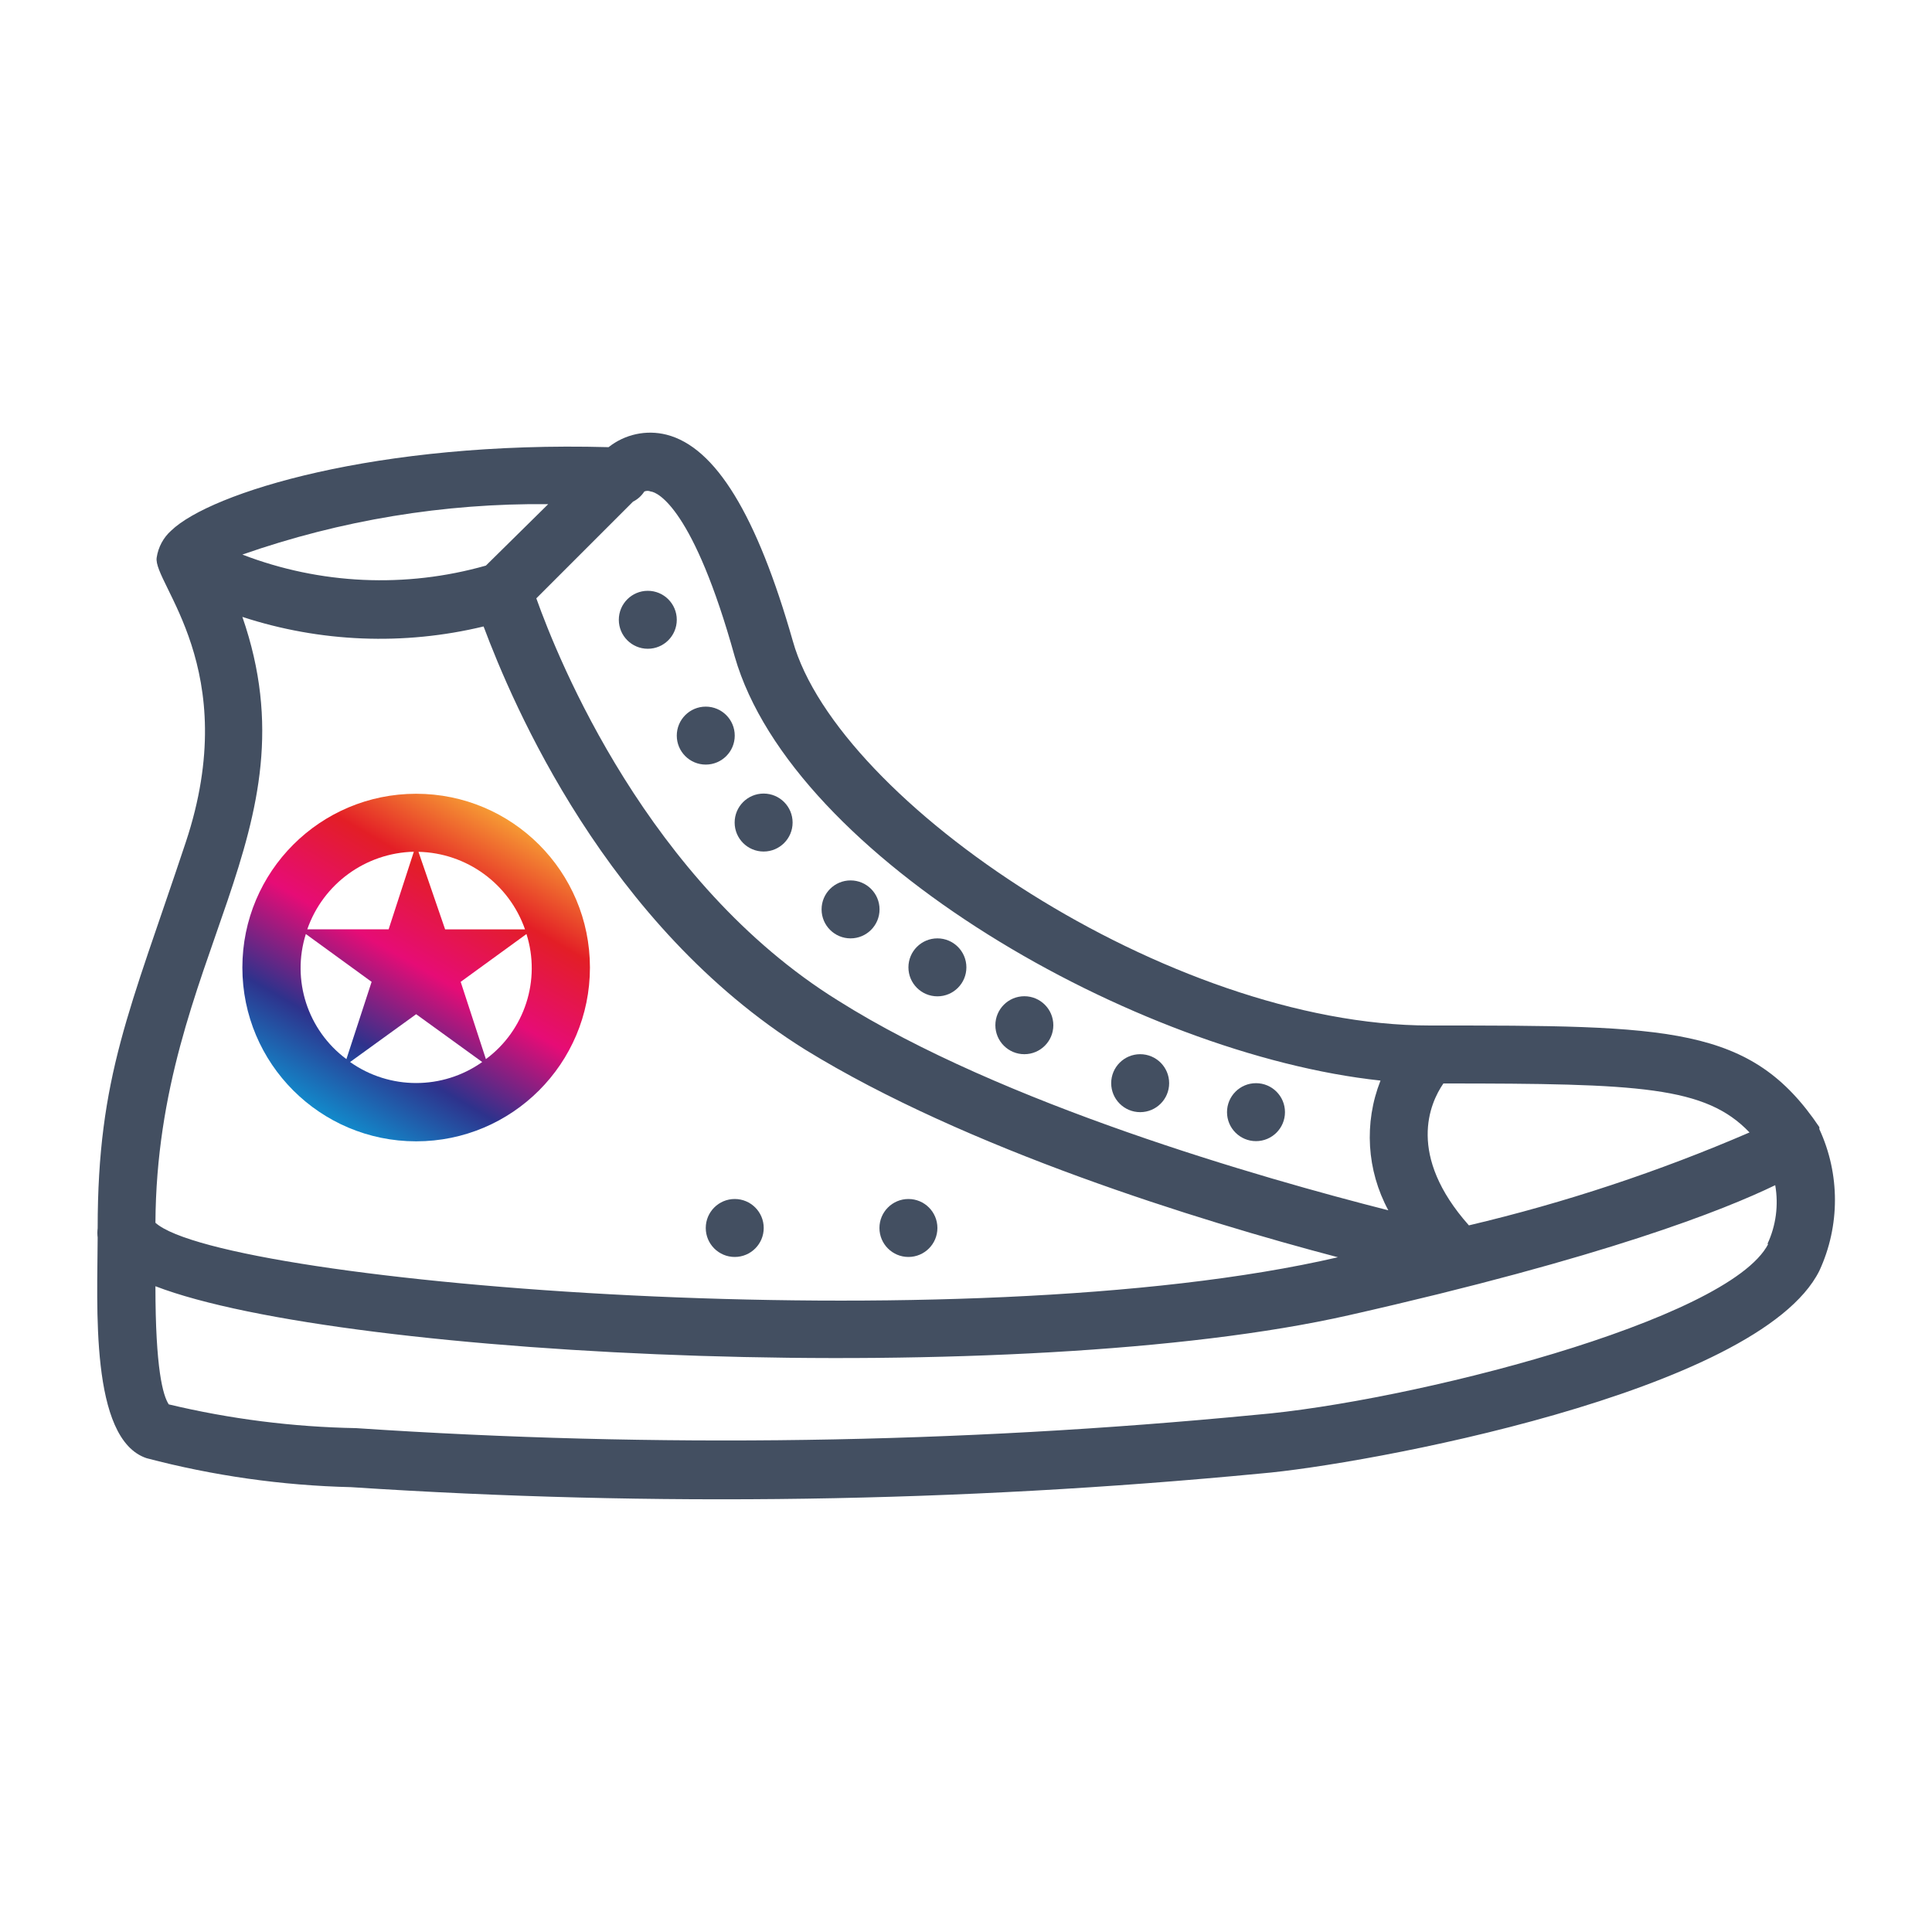
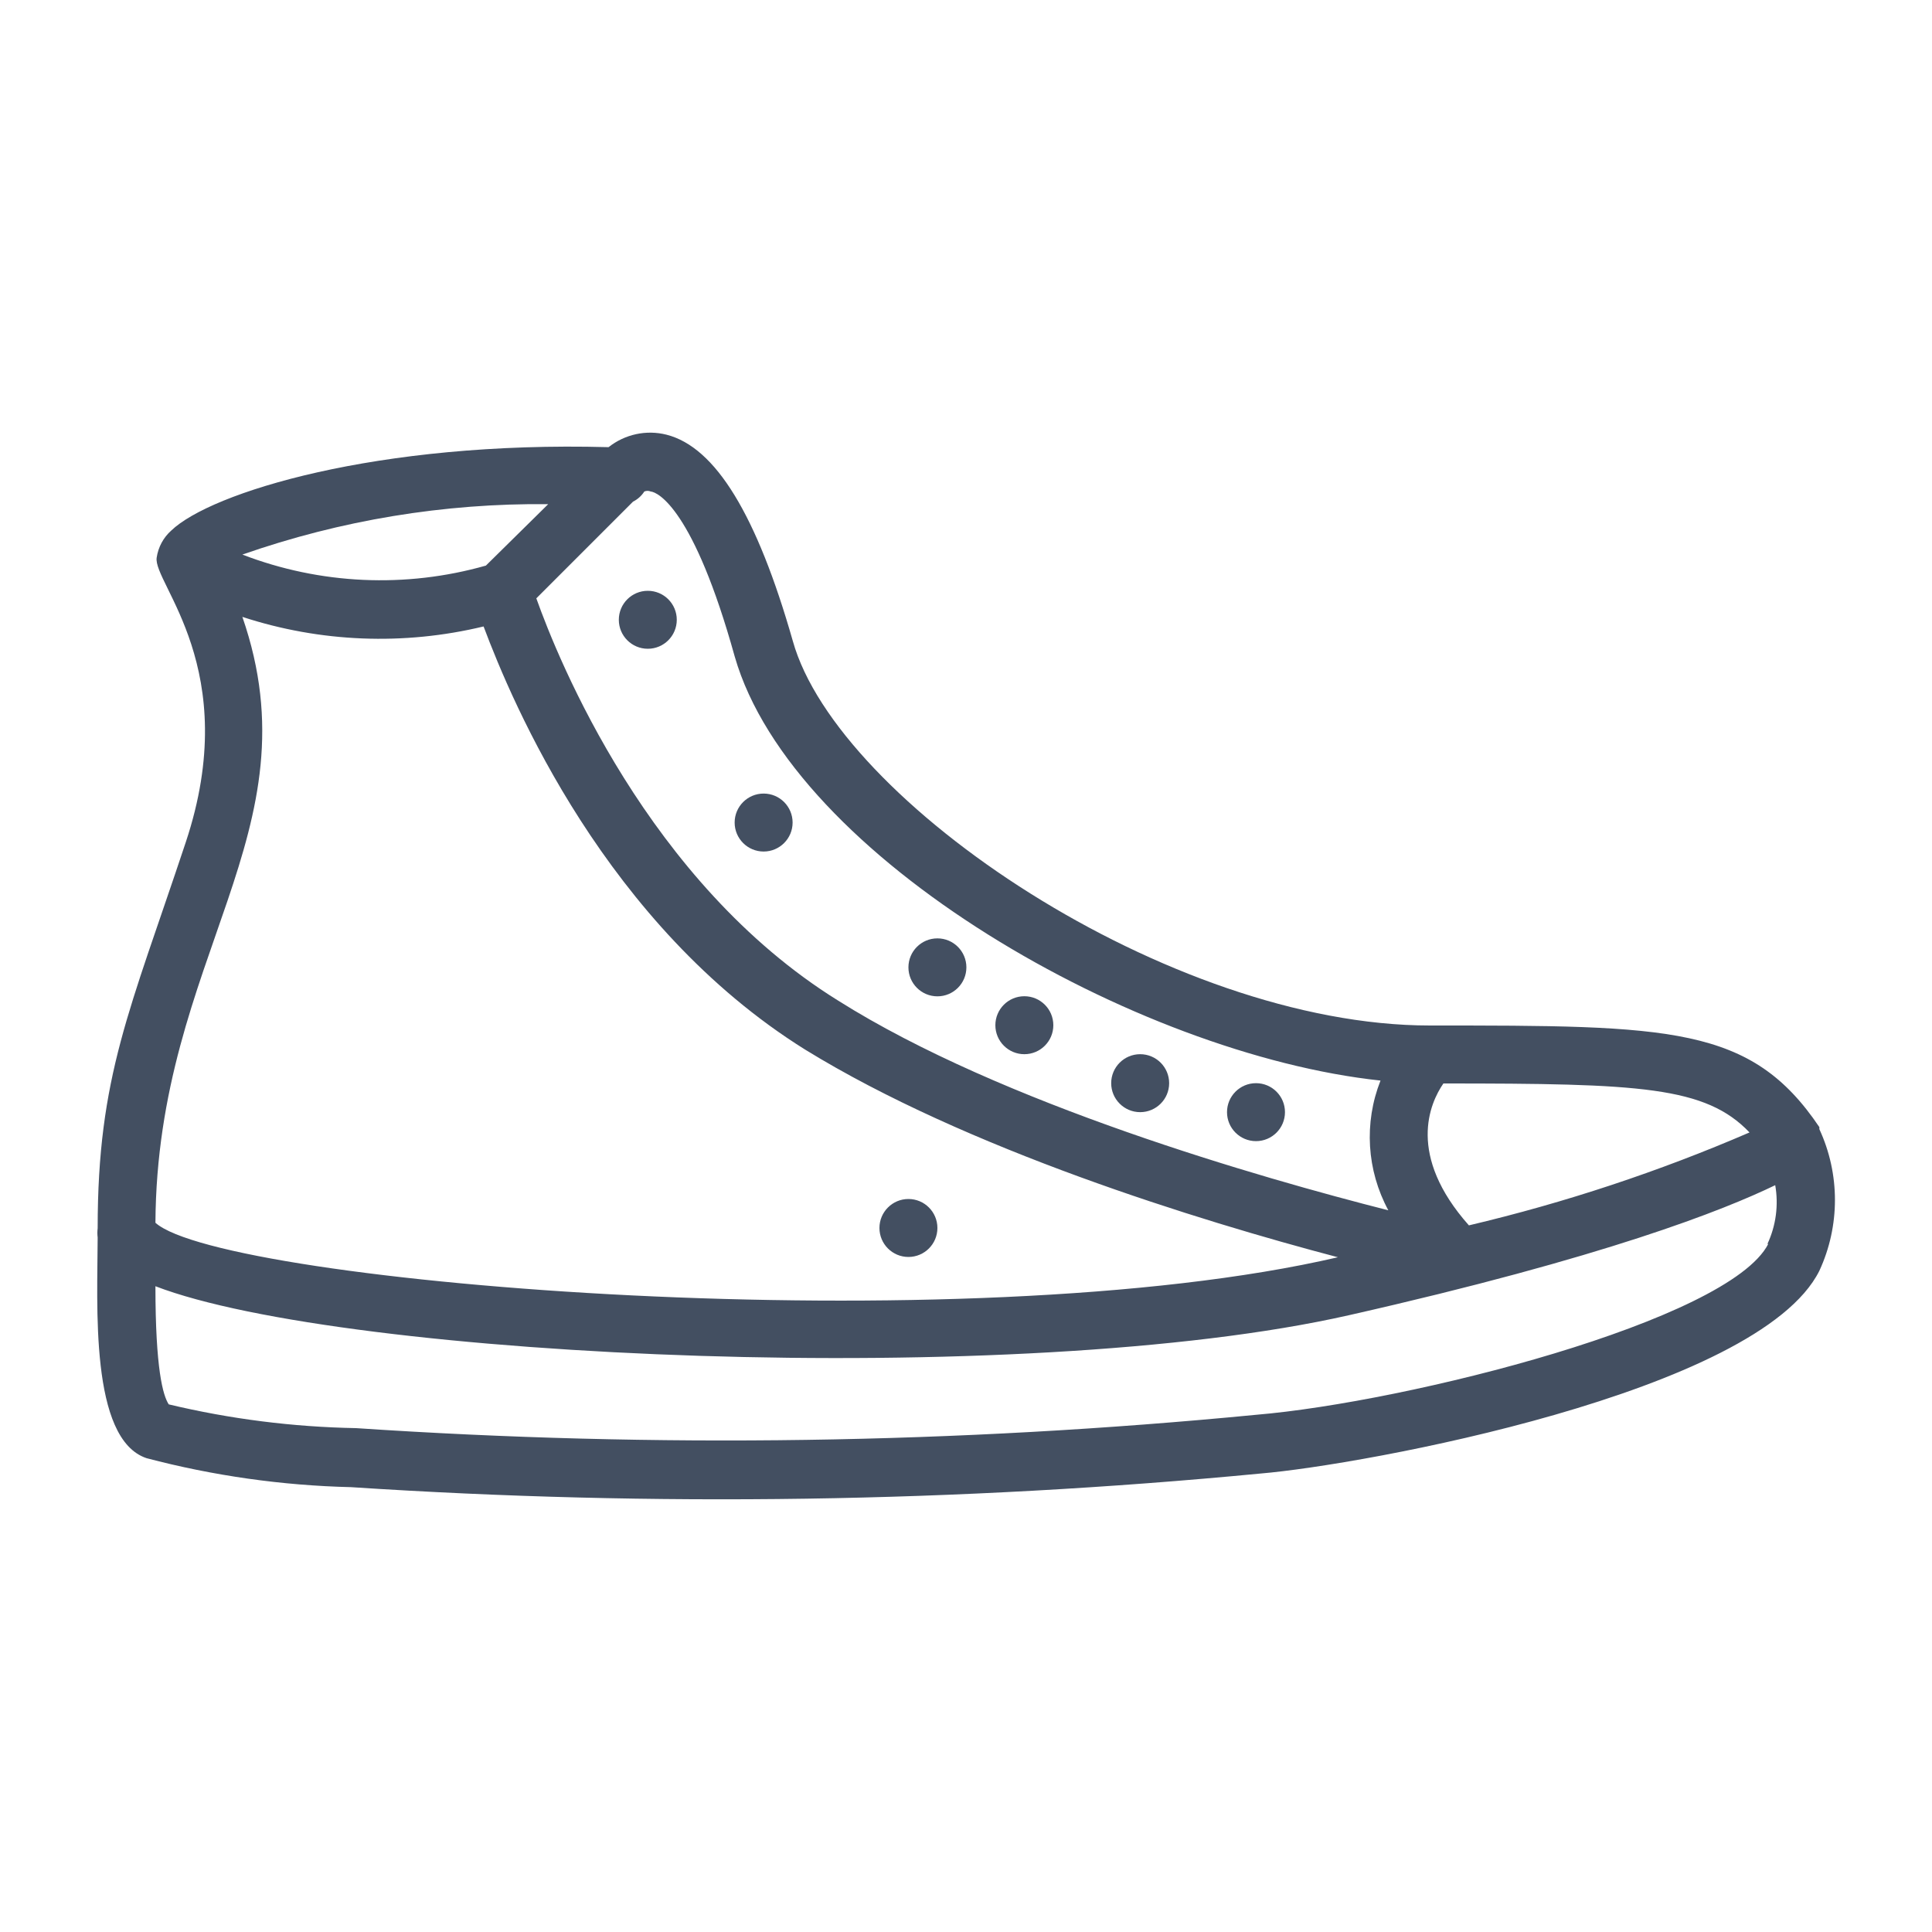
<svg xmlns="http://www.w3.org/2000/svg" version="1.1" id="Layer_1" x="0px" y="0px" viewBox="0 0 200 200" style="enable-background:new 0 0 200 200;" xml:space="preserve">
  <style type="text/css">
	.st0{fill:none;stroke:#929497;stroke-width:0.25;stroke-miterlimit:10;}
	.st1{clip-path:url(#SVGID_2_);}
	.st2{clip-path:url(#SVGID_4_);}
	.st3{fill:url(#SVGID_8_);}
	.st4{clip-path:url(#SVGID_9_);}
	.st5{clip-path:url(#SVGID_11_);}
	.st6{fill:#FFFFFF;}
	.st7{clip-path:url(#SVGID_15_);}
	.st8{clip-path:url(#SVGID_17_);}
	.st9{fill:#F69A34;}
	.st10{fill:#E31E26;}
	.st11{fill:#E60C76;}
	.st12{fill:#2E328C;}
	.st13{fill:#128ACB;}
	.st14{fill:#434F61;}
	.st15{fill:url(#SVGID_20_);}
	.st16{fill:url(#SVGID_21_);}
	.st17{fill-rule:evenodd;clip-rule:evenodd;fill:#434F61;}
	.st18{fill:url(#SVGID_22_);}
	.st19{fill:none;stroke:#FF00FF;stroke-width:2.5;stroke-miterlimit:10;}
	.st20{fill:url(#SVGID_23_);}
	.st21{fill:url(#SVGID_24_);}
	.st22{fill:url(#SVGID_25_);}
	.st23{fill:url(#SVGID_26_);}
	.st24{fill:url(#SVGID_27_);}
	.st25{fill:url(#SVGID_28_);}
	.st26{fill:url(#SVGID_29_);}
	.st27{fill:url(#SVGID_30_);}
	.st28{fill:url(#SVGID_31_);}
	.st29{fill:url(#SVGID_32_);}
	.st30{fill:url(#SVGID_33_);}
	.st31{fill:url(#SVGID_34_);}
	.st32{fill:url(#SVGID_35_);}
	.st33{fill:url(#SVGID_36_);}
	.st34{fill:url(#SVGID_37_);}
	.st35{fill:url(#SVGID_38_);}
	.st36{fill:url(#SVGID_39_);}
	.st37{fill:url(#SVGID_40_);}
	.st38{fill:url(#SVGID_41_);}
	.st39{fill:url(#SVGID_42_);}
	.st40{fill:url(#SVGID_43_);}
	.st41{fill:url(#SVGID_44_);}
	.st42{fill:url(#SVGID_45_);}
	.st43{fill:url(#SVGID_46_);}
	.st44{fill:url(#SVGID_47_);}
</style>
  <g>
    <path id="Shape" class="st14" d="M15.17,150.95c6.91,1.82,14.02,2.83,21.17,3c31.37,2.06,62.85,1.59,94.14-1.41   c10.46-0.87,51.56-8.36,57.86-20.99c2.15-4.65,2.15-10.01,0-14.66c0-0.07,0-0.14,0-0.21c-7.08-10.52-15.44-10.52-40.32-10.52   c-26.98,0-61.31-23.17-65.95-39.81c-3.72-13.04-8-20.06-13.07-21.35c-2.09-0.53-4.31-0.05-6,1.29C39,45.63,21.79,51,17.72,54.93   c-0.81,0.72-1.34,1.71-1.5,2.79c-0.42,2.64,8.99,11.54,3,29.5c-5.79,17.42-9.11,24.19-9.11,39.93c-0.04,0.32-0.04,0.64,0,0.96   C10.1,134.97,9.26,148.97,15.17,150.95L15.17,150.95z M183.05,128.77c-4.08,7.97-37.32,16.37-53.03,17.69   c-30.96,3-62.11,3.46-93.15,1.38c-6.54-0.12-13.04-0.94-19.4-2.46c-0.6-0.9-1.38-3.66-1.38-12.23c19.55,7.52,89.55,10.7,123.55,3   c26.53-6,38.79-10.88,44.13-13.46c0.36,2.06,0.08,4.19-0.81,6.09L183.05,128.77z M149.42,112.16c20.36,0,27.13,0.3,31.69,5.07   c-9.38,4.05-19.1,7.27-29.05,9.62C145.61,119.59,148.01,114.2,149.42,112.16L149.42,112.16z M76.06,67.97   c6,20.87,41.58,41.19,66.85,43.89c-1.73,4.38-1.43,9.29,0.81,13.43c-13.22-3.36-40.02-11.03-56.96-21.71   c-19.7-12.23-28.99-35.32-31.24-41.64l10.01-10.01c0.48-0.24,0.88-0.6,1.17-1.05c0.21-0.09,0.45-0.09,0.66,0   C68.08,50.94,71.8,52.65,76.06,67.97L76.06,67.97z M50.3,58.55c-8.31,2.36-17.15,1.96-25.21-1.14c10.17-3.56,20.88-5.33,31.66-5.22   L50.3,58.55z M25.09,63.86c8.07,2.64,16.72,2.98,24.97,0.99c3,8,12.68,30.94,33.28,43.8c16.7,10.28,40.68,17.69,55.16,21.5   c-38.73,8.99-115.39,2.73-122.41-3.57C16.25,98.97,32.83,86.2,25.09,63.86L25.09,63.86z" />
-     <circle id="Oval" class="st14" cx="76.06" cy="127.12" r="3" />
    <circle class="st14" cx="67.06" cy="64.16" r="3" />
-     <circle class="st14" cx="73.06" cy="76.15" r="3" />
    <circle class="st14" cx="79.05" cy="85.15" r="3" />
-     <circle class="st14" cx="88.05" cy="94.14" r="3" />
    <circle class="st14" cx="97.04" cy="100.14" r="3" />
    <circle class="st14" cx="106.04" cy="106.13" r="3" />
    <circle class="st14" cx="118.03" cy="112.13" r="3" />
    <circle class="st14" cx="130.02" cy="115.13" r="3" />
    <circle class="st14" cx="94.04" cy="127.12" r="3" />
    <g>
      <linearGradient id="SVGID_2_" gradientUnits="userSpaceOnUse" x1="34.083" y1="115.746" x2="52.074" y2="84.585">
        <stop offset="0" style="stop-color:#128ACB" />
        <stop offset="0.232" style="stop-color:#2E328C" />
        <stop offset="0.506" style="stop-color:#E60C76" />
        <stop offset="0.763" style="stop-color:#E31E26" />
        <stop offset="1" style="stop-color:#F69A34" />
      </linearGradient>
-       <path style="fill:url(#SVGID_2_);" d="M43.08,118.15c9.93,0,17.99-8.05,17.99-17.99s-8.05-17.99-17.99-17.99    s-17.99,8.05-17.99,17.99S33.14,118.15,43.08,118.15z M31.66,96.69l6.81,4.95l-2.61,8C31.84,106.65,30.16,101.46,31.66,96.69    L31.66,96.69z M36.24,109.94l6.84-4.95l6.84,4.95C45.82,112.84,40.34,112.84,36.24,109.94z M50.3,109.64l-2.61-8l6.81-4.95    C56.01,101.46,54.32,106.66,50.3,109.64z M54.35,96.21h-8.27l-2.76-8.03C48.31,88.29,52.7,91.49,54.35,96.21z M42.84,88.17    l-2.61,8.03h-8.42C33.45,91.49,37.85,88.29,42.84,88.17z" />
    </g>
  </g>
</svg>